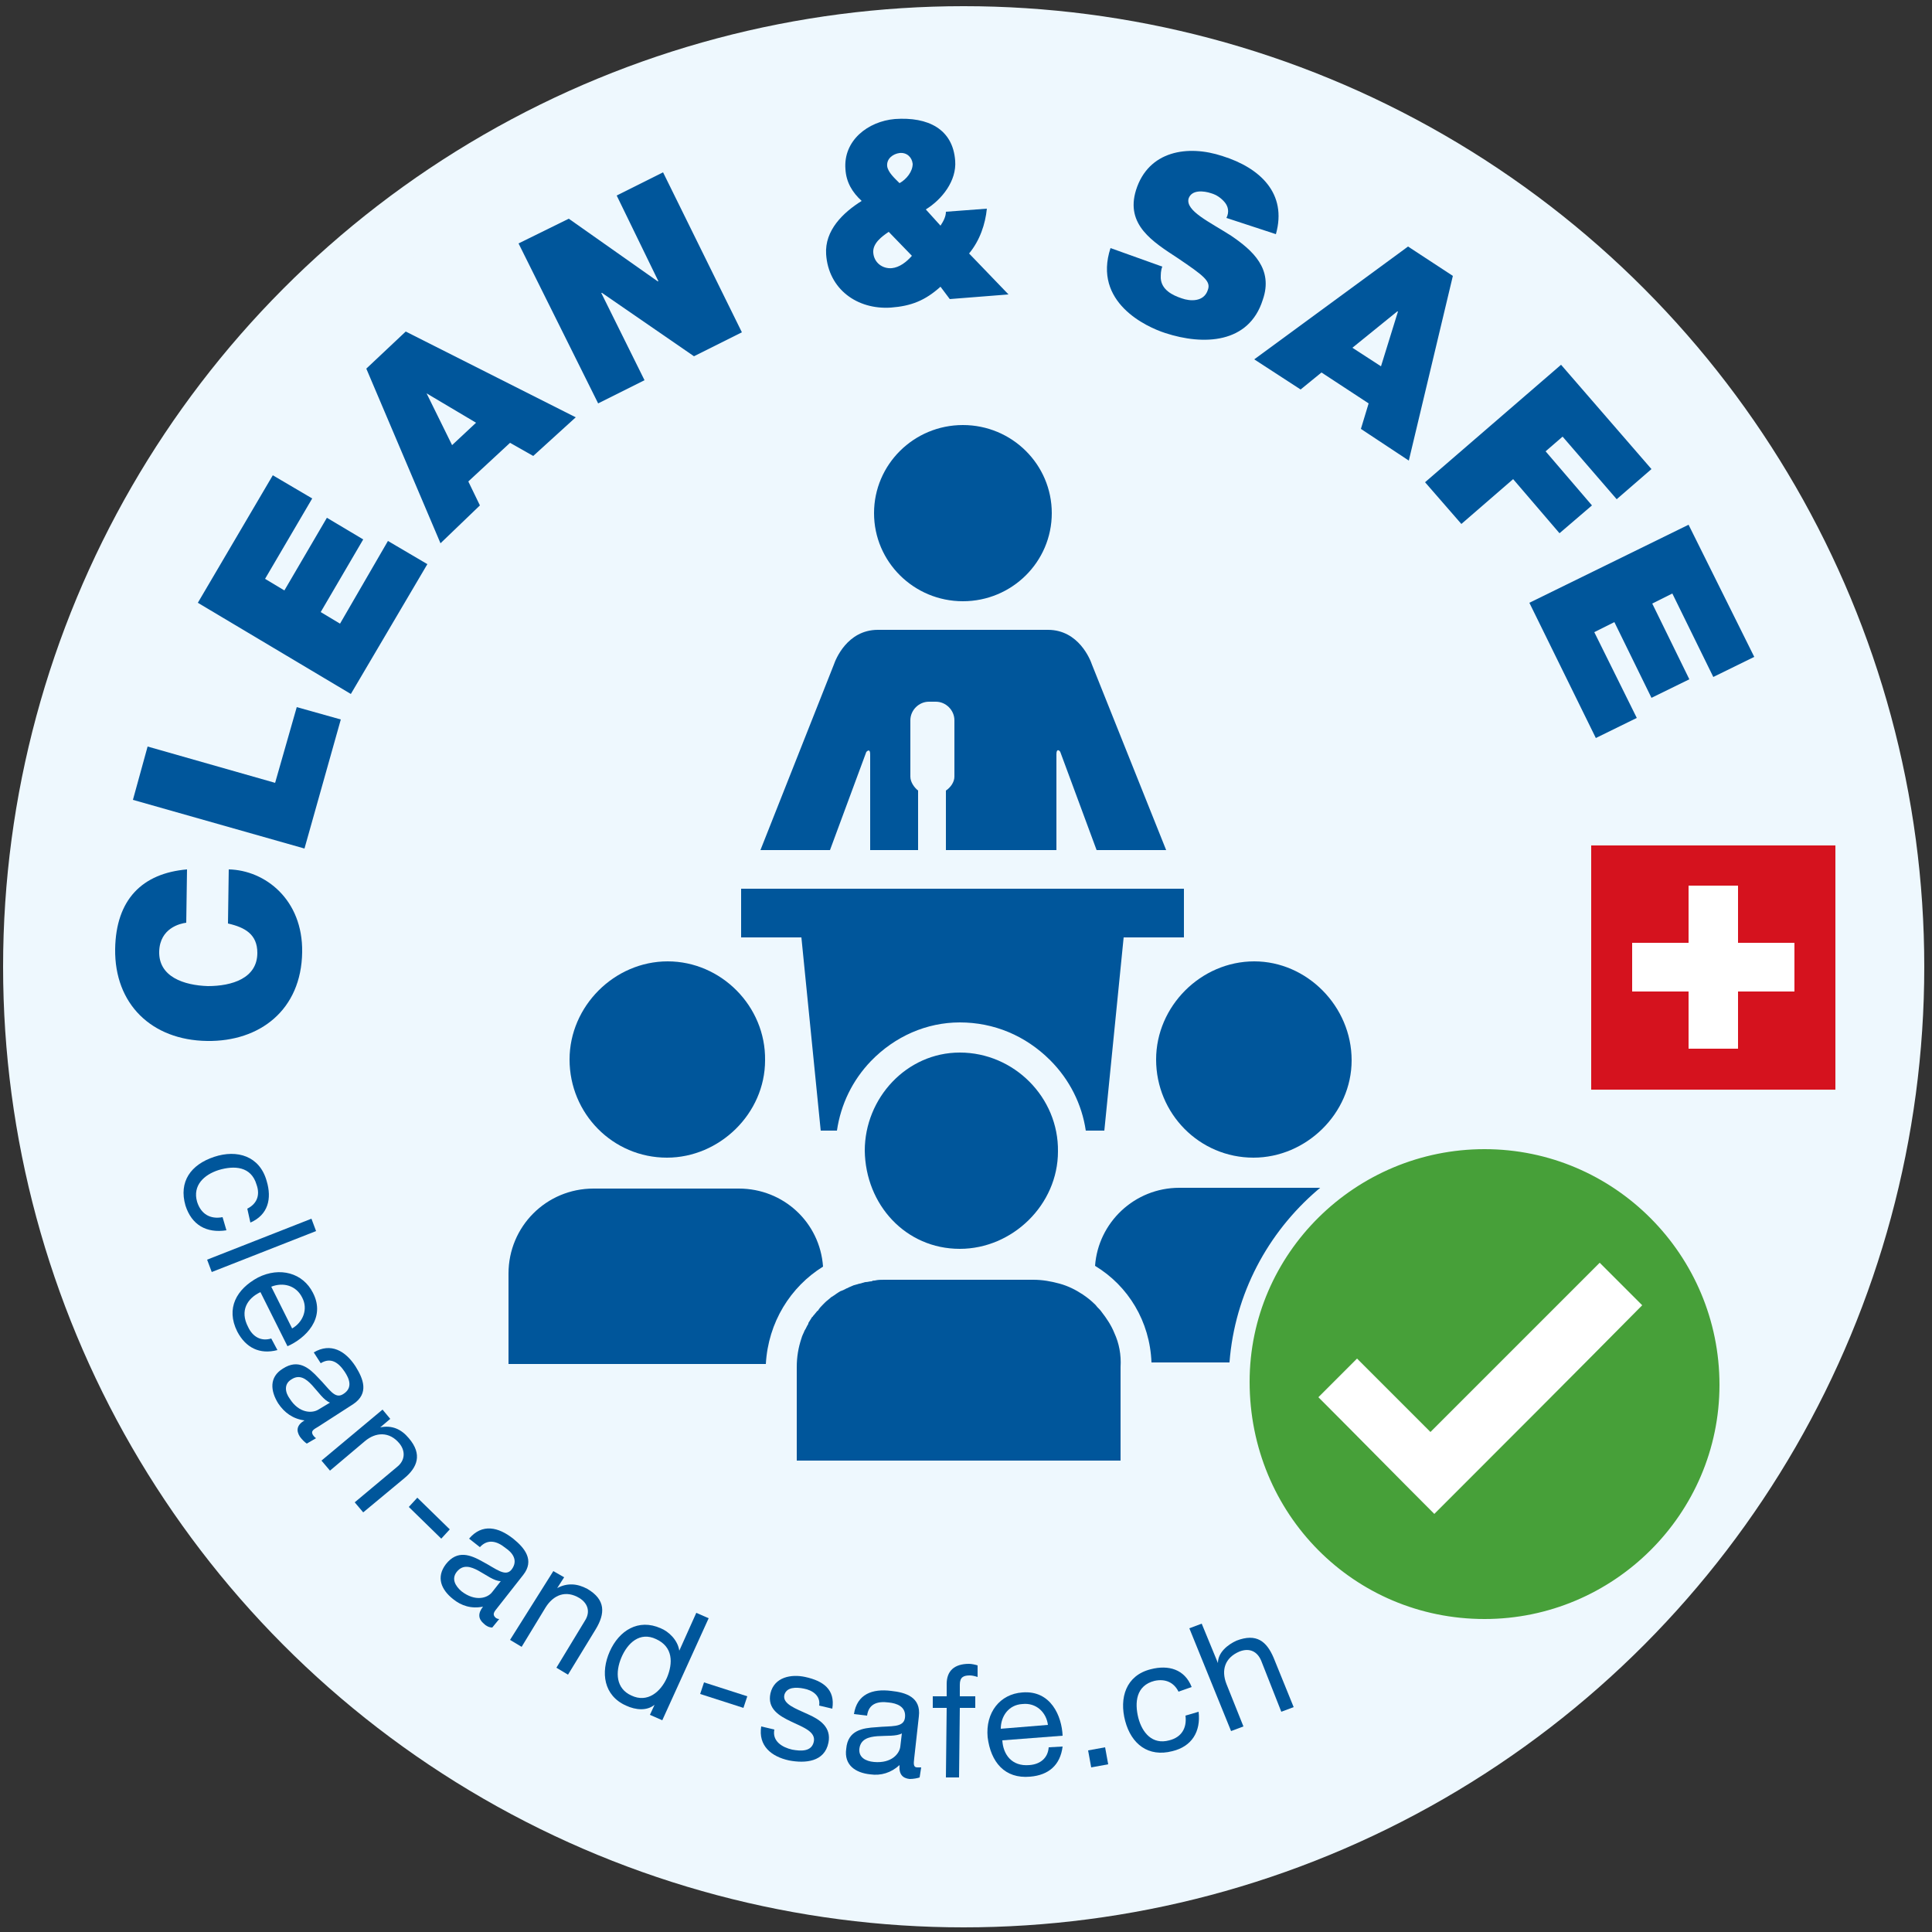
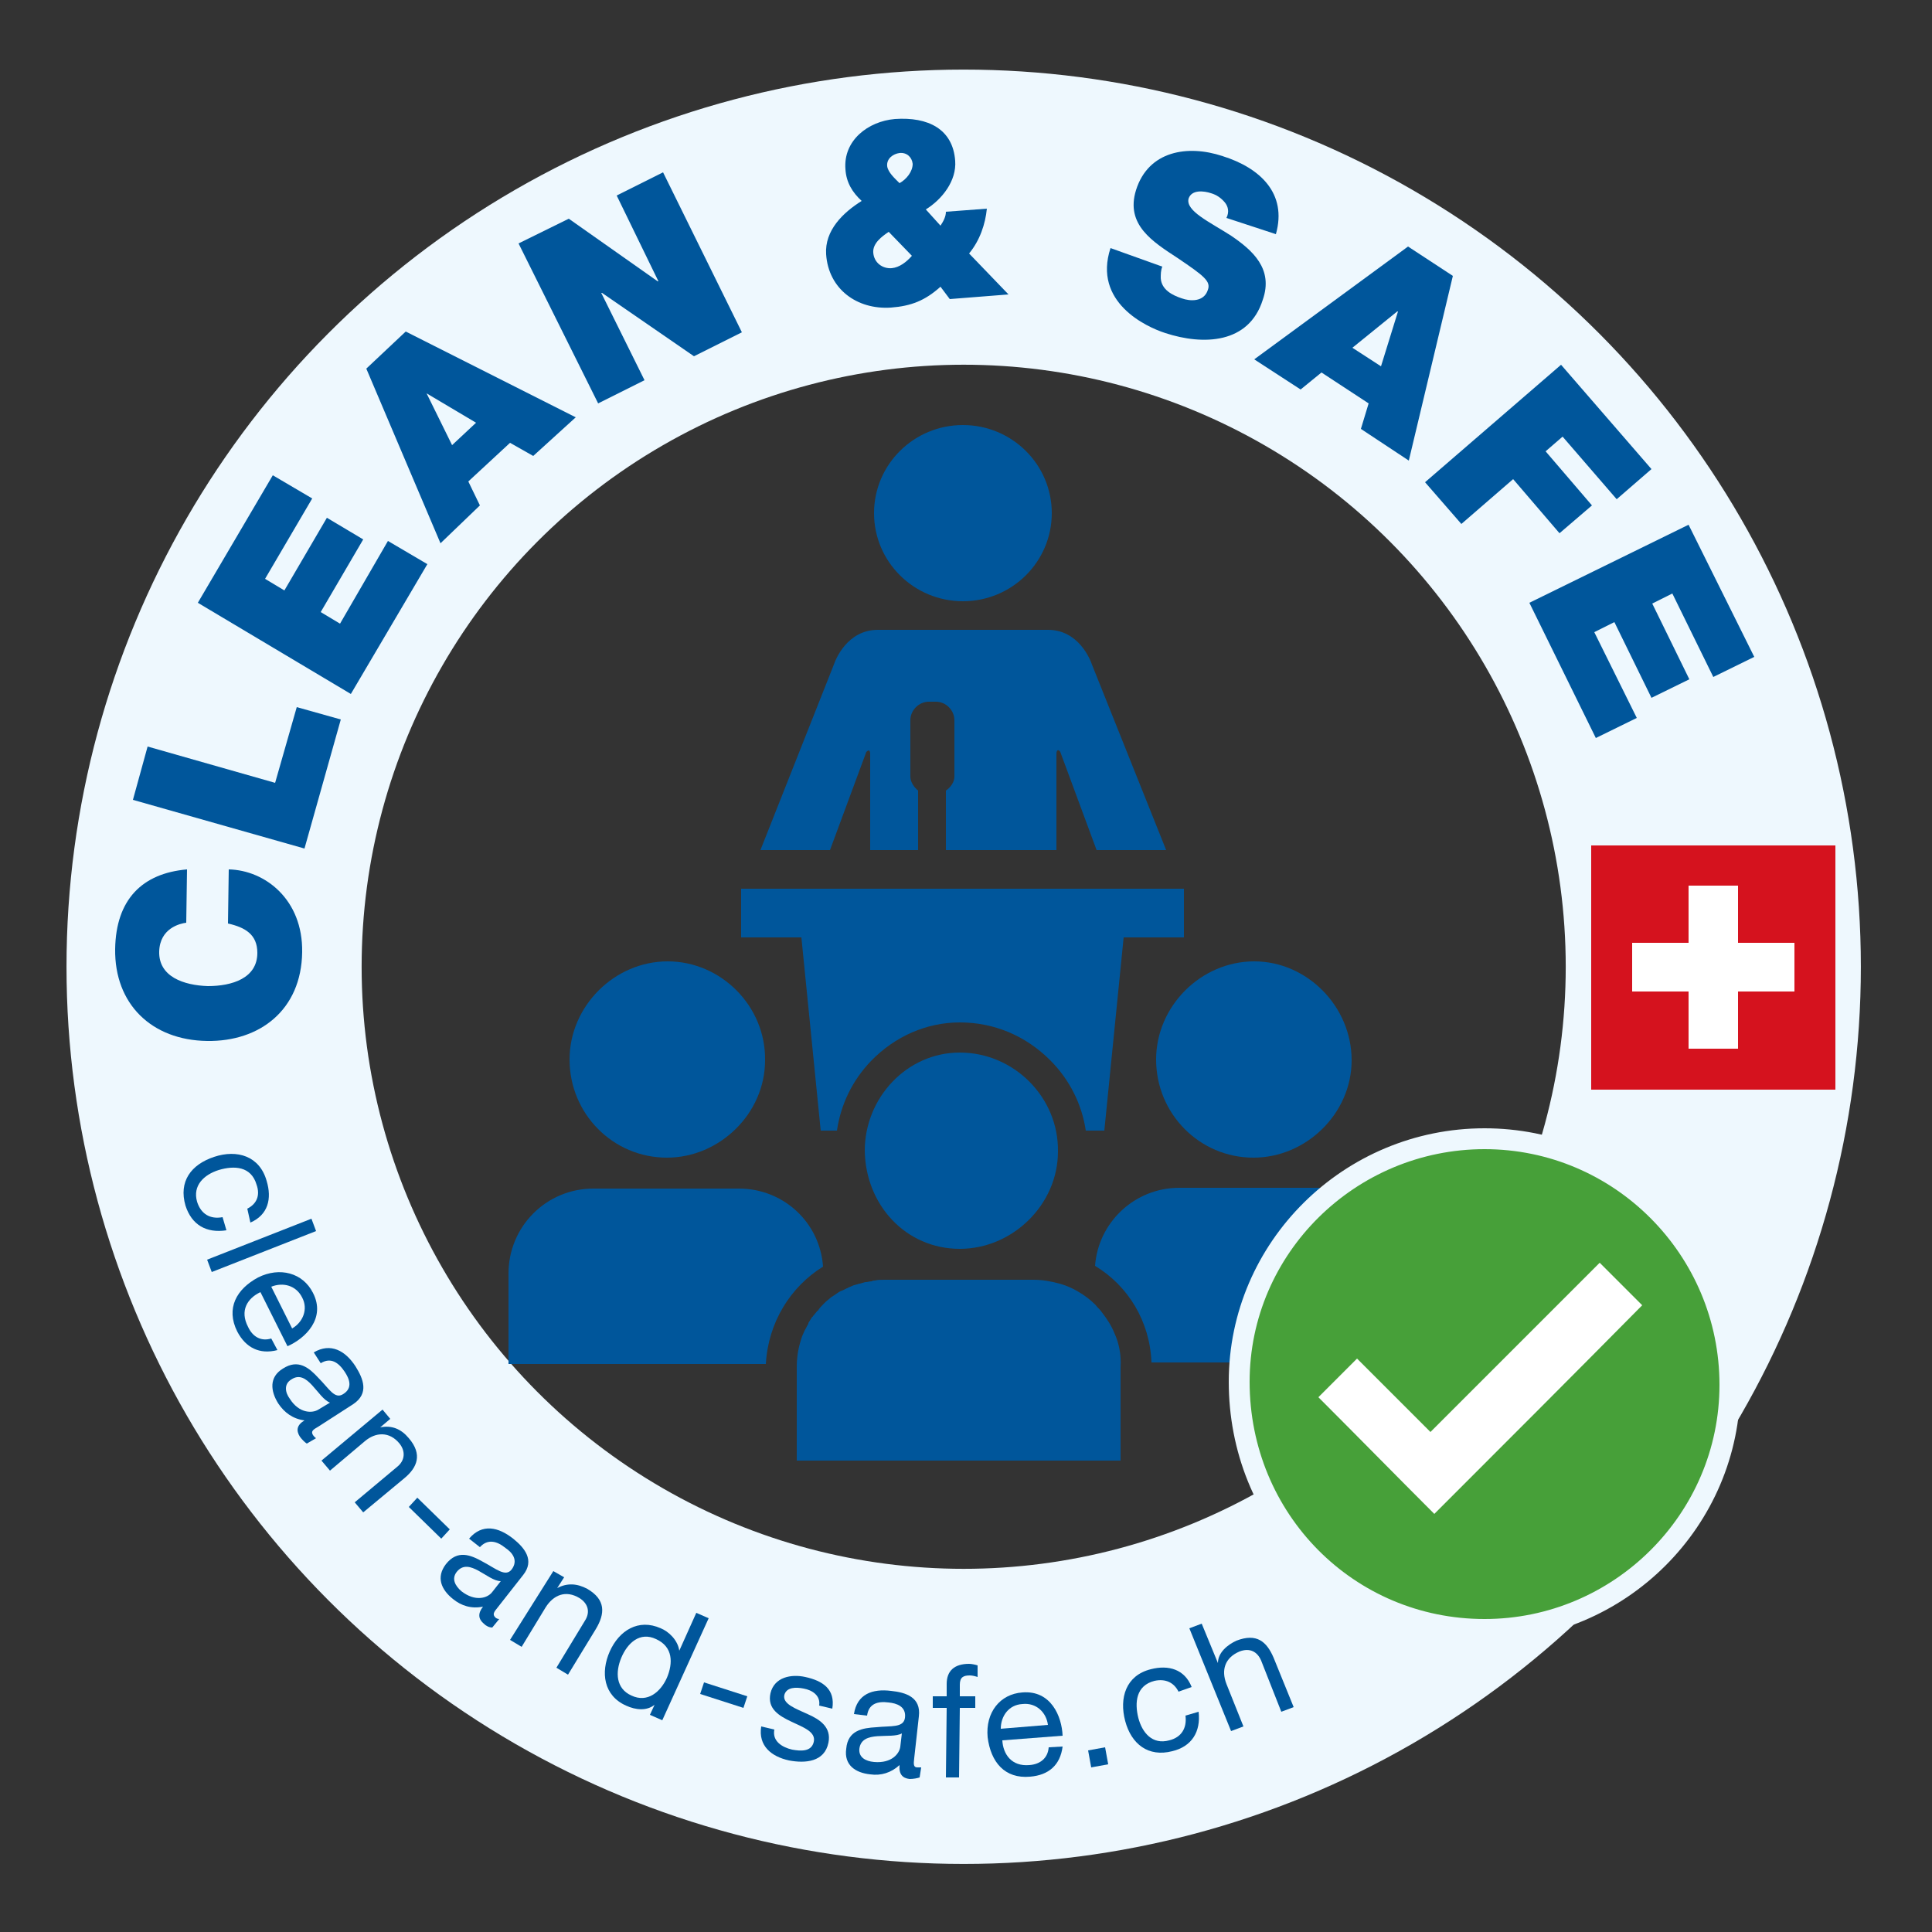
<svg xmlns="http://www.w3.org/2000/svg" version="1.1" id="Ebene_1" x="0px" y="0px" viewBox="0 0 250 250" style="enable-background:new 0 0 250 250;" xml:space="preserve">
  <rect x="0" y="0" width="250" height="250" fill="#333333" stroke="none" />
  <style type="text/css">
	.Schlagschatten{fill:none;}
	.Abgerundete_x0020_Ecken_x0020_2_x0020_Pt_x002E_{fill:#FFFFFF;stroke:#000000;stroke-miterlimit:10;}
	.Interaktiv_x0020_X_x0020_spiegeln{fill:none;}
	.Weich_x0020_abgeflachte_x0020_Kante{fill:url(#SVGID_1_);}
	.Abenddämmerung{fill:#FFFFFF;}
	.Laub_GS{fill:#FFDD00;}
	.Pompadour_GS{fill-rule:evenodd;clip-rule:evenodd;fill:#51AEE2;}
	.st0{fill:#EEF8FE;}
	.st1{fill:none;stroke:#EEF8FE;stroke-width:38.189;stroke-miterlimit:10;}
	.st2{fill:#00569B;}
	.st3{fill:#D5121E;}
	.st4{fill:#FFFFFF;}
	.st5{fill:none;}
	.st6{fill:#47A039;}
</style>
  <linearGradient id="SVGID_1_" gradientUnits="userSpaceOnUse" x1="0" y1="0" x2="0.707" y2="0.707">
    <stop offset="0" style="stop-color:#E6E6EB" />
    <stop offset="0.174" style="stop-color:#E2E2E6" />
    <stop offset="0.352" style="stop-color:#D5D4D8" />
    <stop offset="0.532" style="stop-color:#C0BFC2" />
    <stop offset="0.714" style="stop-color:#A4A2A4" />
    <stop offset="0.895" style="stop-color:#828282" />
    <stop offset="1" style="stop-color:#6B6E6E" />
  </linearGradient>
-   <circle class="st0" cx="124.7" cy="125.1" r="124.3" />
  <circle class="st1" cx="124.7" cy="125.1" r="97" />
  <g>
    <path class="st2" d="M24.1,119.4c-0.8,0.1-3.4,0.7-3.5,3.7c-0.1,3.3,3.2,4.4,6.3,4.5c3.1,0,6.4-1,6.4-4.3c0-2.4-1.6-3.3-3.8-3.8   l0.1-7c4.7,0.1,9.6,3.9,9.5,10.7c-0.1,7.5-5.5,11.6-12.3,11.5c-7.2-0.1-12-4.8-11.9-11.9c0.1-6.4,3.5-9.8,9.3-10.3L24.1,119.4z" />
    <path class="st2" d="M17.2,103.5l1.9-6.9l16.5,4.7l2.8-9.8l5.7,1.6l-4.7,16.7L17.2,103.5z" />
    <path class="st2" d="M25.6,78l9.7-16.5l5.1,3l-6.1,10.4l2.5,1.5l5.5-9.4l4.7,2.8l-5.5,9.4l2.5,1.5l6.2-10.7l5.1,3l-9.9,16.8   L25.6,78z" />
    <path class="st2" d="M47.4,47.7l5.1-4.8l22,11.1L69,59l-3-1.7l-5.4,5l1.5,3.1L57,70.3L47.4,47.7z M61.6,54.7l-6.4-3.8l0,0l3.3,6.7   L61.6,54.7z" />
    <path class="st2" d="M67.1,31.5l6.5-3.2l11.5,8.1l0.1,0l-5.4-11.1l6-3l10.2,20.7l-6.2,3.1l-11.9-8.2l-0.1,0l5.6,11.3l-6,3   L67.1,31.5z" />
    <path class="st2" d="M121.7,37.1c-2,1.8-3.8,2.5-6.4,2.7c-4.4,0.3-8.1-2.4-8.4-6.9c-0.2-3.1,2.2-5.4,4.6-6.9   c-1.2-1.1-2-2.4-2.1-4.1c-0.3-3.7,2.9-6.2,6.4-6.5c4.3-0.3,7.5,1.3,7.8,5.4c0.2,2.6-1.7,5-3.8,6.3l1.9,2.1c0.4-0.6,0.7-1.2,0.7-1.8   l5.3-0.4c-0.2,2-0.9,4.1-2.3,5.8l5.1,5.3l-7.6,0.6L121.7,37.1z M115,30c-0.9,0.6-2.1,1.5-2,2.7c0.1,1.3,1.2,2.1,2.4,2   c1-0.1,1.9-0.8,2.6-1.6L115,30z M116.4,23.7c0.9-0.5,1.7-1.5,1.7-2.5c-0.1-0.9-0.8-1.5-1.7-1.4c-0.8,0.1-1.7,0.7-1.6,1.7   C114.9,22.3,115.8,23.1,116.4,23.7z" />
    <path class="st2" d="M150.4,34.5c-0.2,0.5-0.2,1-0.2,1.5c0.1,1.5,1.5,2.2,2.7,2.6c1.1,0.4,2.9,0.5,3.4-1.1c0.4-1.1-0.5-1.8-3.9-4.1   c-3.2-2.1-6.8-4.3-5.4-8.8c1.6-5.1,6.7-5.9,11.2-4.4c4.8,1.5,8.4,4.8,6.9,10.1l-6.4-2.1c0.4-0.8,0.2-1.5-0.2-2   c-0.5-0.6-1.1-1-1.8-1.2c-0.9-0.3-2.5-0.5-2.9,0.7c-0.4,1.6,2.7,3,5.5,4.8c2.8,1.9,5.5,4.3,4.1,8.3c-1.8,5.7-7.7,5.9-12.6,4.3   c-2.5-0.8-9.4-4-7.1-11L150.4,34.5z" />
    <path class="st2" d="M182.2,31.9l5.8,3.8l-5.7,23.9l-6.2-4.1l1-3.3l-6.1-4l-2.7,2.2l-6-3.9L182.2,31.9z M178.7,47.4l2.2-7.1l-0.1,0   L175,45L178.7,47.4z" />
    <path class="st2" d="M202,47.2l11.7,13.5l-4.5,3.9l-7-8.1l-2.2,1.9l6,7l-4.2,3.6l-6-7l-6.7,5.8l-4.7-5.4L202,47.2z" />
    <path class="st2" d="M218.5,67.9l8.5,17.1l-5.3,2.6l-5.3-10.8l-2.6,1.3l4.8,9.8l-4.9,2.4l-4.8-9.8l-2.6,1.3l5.5,11.1l-5.3,2.6   l-8.6-17.5L218.5,67.9z" />
  </g>
  <g>
    <path class="st2" d="M32,156.4c1.2-0.6,1.7-1.7,1.2-3.1c-0.7-2.4-2.9-2.5-4.9-1.9c-1.9,0.6-3.4,2-2.8,4.1c0.5,1.6,1.7,2.3,3.3,2   l0.5,1.7c-2.6,0.4-4.5-0.7-5.3-3.2c-0.9-3.1,0.7-5.3,3.7-6.3s5.9-0.1,6.8,3.1c0.7,2.3,0.2,4.4-2.1,5.4L32,156.4z" />
    <path class="st2" d="M40.3,157.7l0.6,1.6l-13.5,5.3l-0.6-1.6L40.3,157.7z" />
    <path class="st2" d="M35.9,174.7c-2.3,0.6-4.1-0.3-5.2-2.4c-1.5-3-0.1-5.5,2.7-7c2.8-1.4,5.8-0.6,7.1,2c1.7,3.3-1,5.9-3.3,6.9   l-3.5-7c-1.7,0.8-2.7,2.4-1.6,4.5c0.6,1.3,1.7,1.9,3,1.5L35.9,174.7z M37.8,171.9c1.4-0.8,2.1-2.5,1.3-4c-0.8-1.6-2.5-2-4-1.4   L37.8,171.9z" />
    <path class="st2" d="M39.7,186.8c-0.3-0.2-0.6-0.5-0.9-0.9c-0.5-0.8-0.4-1.5,0.6-2.1c-1.5-0.2-2.6-1-3.4-2.2   c-1-1.6-1.2-3.4,0.6-4.5c2-1.3,3.4-0.1,4.6,1.2c1.4,1.4,2.1,2.8,3.2,2.1c1.3-0.8,0.8-2,0.2-2.9c-0.8-1.2-1.8-1.9-3.1-1.1l-0.9-1.4   c2.2-1.3,4.1-0.2,5.4,1.8c1,1.6,1.8,3.5-0.3,4.9l-4.5,2.9c-0.7,0.4-1,0.6-0.7,1.1c0.1,0.1,0.2,0.3,0.4,0.4L39.7,186.8z M42.7,181.5   c-1.6-0.6-2.9-4.4-5-3c-1,0.6-0.8,1.7-0.2,2.5c1.2,1.9,2.9,1.9,3.7,1.4L42.7,181.5z" />
    <path class="st2" d="M49.5,182.4l1,1.2l-1.3,1.1l0,0c1.5-0.3,2.7,0.2,3.7,1.4c1.8,2.1,1.1,3.8-0.6,5.2l-5.3,4.4l-1.1-1.3l5.5-4.6   c1-0.8,1.1-2,0.3-3c-1.3-1.6-3.1-1.5-4.5-0.3l-4.5,3.8l-1.1-1.3L49.5,182.4z" />
-     <path class="st2" d="M54,193.8l4.2,4.1l-1.1,1.2l-4.2-4.1L54,193.8z" />
+     <path class="st2" d="M54,193.8l4.2,4.1l-1.1,1.2l-4.2-4.1L54,193.8" />
    <path class="st2" d="M63.7,210.6c-0.4,0-0.8-0.2-1.1-0.5c-0.7-0.6-0.8-1.3-0.1-2.2c-1.5,0.3-2.8-0.1-3.9-1   c-1.5-1.2-2.2-2.8-0.9-4.5c1.5-1.9,3.2-1.2,4.8-0.3c1.7,0.9,2.9,2,3.7,1c0.9-1.2,0.1-2.2-0.8-2.8c-1.1-0.9-2.3-1.2-3.3-0.1   l-1.4-1.1c1.7-2,3.8-1.5,5.7,0c1.5,1.2,2.8,2.8,1.3,4.7l-3.3,4.2c-0.5,0.6-0.7,0.9-0.3,1.3c0.1,0.1,0.3,0.2,0.5,0.2L63.7,210.6z    M64.8,204.6c-1.7,0-4.1-3.2-5.7-1.2c-0.7,0.9-0.2,1.8,0.6,2.5c1.8,1.4,3.4,0.9,4,0.1L64.8,204.6z" />
    <path class="st2" d="M71.6,203.3l1.4,0.8l-0.9,1.4l0,0c1.3-0.7,2.6-0.6,3.9,0.1c2.4,1.4,2.3,3.2,1.1,5.2l-3.6,5.9l-1.5-0.9l3.7-6.1   c0.7-1.1,0.4-2.2-0.7-2.9c-1.8-1.1-3.4-0.4-4.4,1.2l-3.1,5.1l-1.5-0.9L71.6,203.3z" />
    <path class="st2" d="M85.7,222.6l-1.6-0.7l0.6-1.3l0,0c-1,0.8-2.4,0.7-3.7,0.1c-2.9-1.3-3.3-4.3-2.1-7c1.2-2.7,3.7-4.3,6.6-3   c1,0.4,2.2,1.5,2.4,2.9l0,0l2.2-4.9l1.6,0.7L85.7,222.6z M81.7,219.4c2.1,1,3.8-0.5,4.6-2.3c0.8-1.9,0.8-4-1.4-5   c-2.1-1-3.7,0.5-4.5,2.4C79.6,216.4,79.7,218.5,81.7,219.4z" />
    <path class="st2" d="M91.1,217.7l5.6,1.8l-0.5,1.5l-5.6-1.8L91.1,217.7z" />
    <path class="st2" d="M100.2,223.8c-0.3,1.5,1,2.3,2.3,2.6c1.1,0.2,2.5,0.3,2.8-1c0.6-2.6-6.5-2.3-5.6-6.3c0.5-2.1,2.7-2.5,4.5-2.1   c2.3,0.5,3.9,1.6,3.5,4.1l-1.7-0.4c0.2-1.3-0.9-2-2-2.2c-1-0.2-2.2-0.2-2.5,0.8c-0.3,1.2,1.5,1.8,3,2.5c1.6,0.7,3.1,1.7,2.7,3.7   c-0.5,2.5-3,2.7-5.1,2.3c-2.3-0.5-4-1.9-3.6-4.4L100.2,223.8z" />
    <path class="st2" d="M119,230c-0.3,0.1-0.8,0.2-1.3,0.2c-0.9-0.1-1.4-0.6-1.3-1.8c-1.1,1-2.4,1.4-3.8,1.2c-1.9-0.2-3.4-1.2-3.1-3.3   c0.2-2.4,2.1-2.7,3.9-2.8c1.9-0.2,3.5,0.1,3.7-1.2c0.2-1.5-1.1-1.9-2.1-2c-1.5-0.2-2.6,0.2-2.8,1.7l-1.7-0.2c0.4-2.6,2.4-3.3,4.8-3   c1.9,0.2,3.9,0.8,3.6,3.3l-0.6,5.4c-0.1,0.8-0.1,1.2,0.4,1.2c0.2,0,0.3,0,0.5,0L119,230z M116.7,224.3c-1.4,0.8-5.2-0.5-5.5,2   c-0.1,1.1,0.8,1.6,1.9,1.7c2.3,0.2,3.3-1.1,3.4-2L116.7,224.3z" />
    <path class="st2" d="M122.5,221l-1.8,0l0-1.5l1.8,0l0-1.6c0-1.7,1-2.6,2.9-2.6c0.3,0,0.8,0.1,1.1,0.2l0,1.5c-0.3-0.1-0.7-0.2-1-0.2   c-0.8,0-1.3,0.2-1.3,1.2l0,1.5l2,0l0,1.5l-2,0l-0.1,9l-1.7,0L122.5,221z" />
    <path class="st2" d="M137.5,226c-0.3,2.4-1.8,3.7-4.2,3.9c-3.3,0.3-5.1-1.9-5.5-5.1c-0.3-3.2,1.6-5.6,4.5-5.8   c3.7-0.3,5.1,3.1,5.2,5.6l-7.8,0.6c0.1,1.8,1.2,3.4,3.5,3.2c1.4-0.1,2.4-0.9,2.5-2.3L137.5,226z M135.6,223.2   c-0.2-1.6-1.5-2.9-3.3-2.7c-1.8,0.1-2.8,1.6-2.8,3.2L135.6,223.2z" />
    <path class="st2" d="M140.8,226.5l2.2-0.4l0.4,2.2l-2.2,0.4L140.8,226.5z" />
    <path class="st2" d="M152.5,218.9c-0.6-1.2-1.7-1.7-3.1-1.4c-2.4,0.6-2.6,2.8-2.1,4.8c0.5,1.9,1.8,3.5,4,2.9   c1.6-0.4,2.3-1.6,2.1-3.2l1.7-0.5c0.3,2.6-0.9,4.5-3.4,5.1c-3.1,0.8-5.3-0.9-6.1-3.9c-0.8-3,0.1-5.9,3.3-6.7c2.3-0.6,4.4,0,5.3,2.3   L152.5,218.9z" />
    <path class="st2" d="M153.9,210.7l1.6-0.6l2.1,5.1l0,0c0-1.4,1.3-2.4,2.4-2.9c2.6-1,3.9,0.1,4.8,2.2l2.6,6.4l-1.6,0.6l-2.6-6.6   c-0.5-1.2-1.5-1.7-2.8-1.2c-1.9,0.8-2.4,2.4-1.7,4.2l2.2,5.5l-1.6,0.6L153.9,210.7z" />
  </g>
  <rect x="205.9" y="109.4" class="st3" width="31.6" height="31.6" />
  <polygon class="st4" points="232.2,122 224.9,122 224.9,114.6 218.5,114.6 218.5,122 211.2,122 211.2,128.3 218.5,128.3   218.5,135.7 224.9,135.7 224.9,128.3 232.2,128.3 " />
  <g>
    <ellipse class="st2" cx="124.6" cy="66.4" rx="11.5" ry="11.4" />
    <path class="st2" d="M141.3,86c-0.2-0.6-1.7-4.5-5.7-4.5c0,0-5.5,0-11,0c-5.5,0-11,0-11,0c-4,0-5.5,3.9-5.7,4.5l-9.5,24h9l4.7-12.7   c0.1-0.1,0.5-0.5,0.5,0.3c0,2.2,0,9.6,0,12.4h6.2v-7.7c-0.5-0.4-1-1.1-1-1.8v-7.3c0-1.3,1.1-2.4,2.4-2.4h0.9c1.3,0,2.4,1.1,2.4,2.4   v7.3c0,0.7-0.5,1.4-1.1,1.8v7.7h2.2h12.1c0-2.8,0-10.2,0-12.4c0-0.8,0.4-0.5,0.5-0.3l4.7,12.7h9L141.3,86z" />
    <g>
      <path class="st2" d="M99,137.2c0,6.9-5.9,12.6-12.7,12.6c-7,0-12.6-5.7-12.6-12.7c0-6.9,5.8-12.7,12.7-12.7    C93.3,124.4,99.1,130.2,99,137.2z" />
    </g>
    <g>
      <path class="st2" d="M174.9,137.2c0,6.9-5.9,12.6-12.7,12.6c-7,0-12.6-5.7-12.6-12.7c0-6.9,5.8-12.7,12.7-12.7    C169.1,124.4,174.9,130.2,174.9,137.2z" />
    </g>
    <path class="st2" d="M95.9,115v6.3h7.8l2.5,25h2.1c0.5-3.4,2-6.5,4.4-9c3.1-3.2,7.2-5,11.5-5h0h0c4.4,0,8.5,1.7,11.7,4.9   c2.5,2.5,4.1,5.7,4.6,9.1h2.4l2.5-25h7.8V115H95.9z" />
    <path class="st5" d="M141.7,168.8c-0.5-0.5-1-0.9-1.6-1.3C140.7,167.9,141.2,168.4,141.7,168.8L141.7,168.8z" />
    <path class="st5" d="M137.2,166.1c1.1,0.3,2.1,0.8,3,1.4C139.2,166.9,138.2,166.4,137.2,166.1z" />
    <path class="st2" d="M142.5,169.7c0.7,0.8,1.3,1.8,1.7,2.8C143.8,171.5,143.2,170.5,142.5,169.7z" />
    <path class="st2" d="M182.4,164.7c0-6.1-4.9-11-11-11h-18.8c-5.8,0-10.5,4.5-10.9,10.1c4.3,2.6,7.1,7.2,7.3,12.5h33.3V164.7z" />
    <path class="st2" d="M141.8,168.9C141.8,168.9,141.7,168.9,141.8,168.9L141.8,168.9C141.7,168.9,141.8,168.9,141.8,168.9z" />
    <path class="st2" d="M144.2,172.5c-0.4-1-1-1.9-1.7-2.8c-0.2-0.3-0.5-0.5-0.7-0.8c0,0-0.1-0.1-0.1-0.1c-0.5-0.5-1-0.9-1.6-1.3   c-0.9-0.6-1.9-1.1-3-1.4c-1.1-0.3-2.2-0.5-3.4-0.5h-19.3c-0.4,0-0.8,0-1.2,0.1c-0.1,0-0.3,0-0.4,0.1c-0.3,0-0.5,0.1-0.8,0.1   c-0.1,0-0.3,0.1-0.4,0.1c-0.2,0.1-0.5,0.1-0.7,0.2c-0.1,0-0.3,0.1-0.4,0.1c-0.2,0.1-0.5,0.2-0.7,0.3c-0.1,0.1-0.3,0.1-0.4,0.2   c-0.2,0.1-0.4,0.2-0.7,0.3c-0.1,0.1-0.2,0.1-0.3,0.2c-0.2,0.1-0.4,0.3-0.6,0.4c-0.1,0.1-0.2,0.1-0.3,0.2c-0.2,0.2-0.5,0.4-0.7,0.6   c-0.1,0.1-0.1,0.1-0.2,0.2c0,0-0.1,0.1-0.1,0.1v0c-0.2,0.2-0.4,0.4-0.6,0.7c0,0,0,0.1-0.1,0.1c-0.2,0.2-0.4,0.5-0.6,0.7   c0,0,0,0.1-0.1,0.1c-0.2,0.3-0.3,0.5-0.5,0.8c0,0,0,0.1,0,0.1c-0.2,0.3-0.3,0.6-0.5,0.9c0,0,0,0,0,0c-0.1,0.3-0.3,0.6-0.4,1   c0,0,0,0,0,0c-0.4,1.2-0.6,2.4-0.6,3.7v12.1h41.9v-12.1C145.1,175.3,144.8,173.8,144.2,172.5z" />
    <path class="st2" d="M106.5,163.9c-0.4-5.7-5.1-10.1-10.9-10.1H76.8c-6.1,0-11,4.9-11,11v11.7h33.3   C99.4,171.1,102.3,166.5,106.5,163.9z" />
    <path class="st2" d="M136.9,149c0,6.9-5.9,12.6-12.7,12.6c-7,0-12.2-5.7-12.3-12.7c0-6.8,5.4-12.7,12.3-12.7   C131.2,136.2,137,142,136.9,149z" />
  </g>
  <g>
    <path class="st6" d="M192.1,210.8c-8.5,0-16.5-3.3-22.4-9.3c-6-6-9.3-14.1-9.3-22.8c0-17.3,14.3-31.4,31.8-31.4   c8.5,0,16.4,3.3,22.4,9.3c6,6,9.3,14,9.3,22.5C223.8,196.6,209.6,210.8,192.1,210.8C192.1,210.8,192.1,210.8,192.1,210.8z" />
    <path class="st0" d="M192.1,148.7c16.8,0,30.4,13.7,30.4,30.5c0,16.7-13.7,30.3-30.4,30.3c-16.9,0-30.4-13.6-30.4-30.7   C161.7,162.2,175.4,148.7,192.1,148.7C192.1,148.7,192.1,148.7,192.1,148.7 M192.1,146L192.1,146L192.1,146   c-18.2,0-33.1,14.7-33.1,32.8c0,9,3.4,17.5,9.7,23.8c6.2,6.2,14.5,9.7,23.4,9.7c18.2,0,33.1-14.8,33.1-33c0-8.9-3.4-17.2-9.7-23.5   C209.2,149.4,200.9,146,192.1,146L192.1,146z" />
  </g>
  <path class="st4" d="M207,163.4c-7.3,7.3-14.5,14.5-21.9,21.9c-3.2-3.2-6.4-6.4-9.5-9.5c-1.7,1.7-3.4,3.4-5,5c5,5,10,10.1,15,15.1  c9-9,18-18,26.9-27C210.7,167.1,208.9,165.3,207,163.4z" />
</svg>